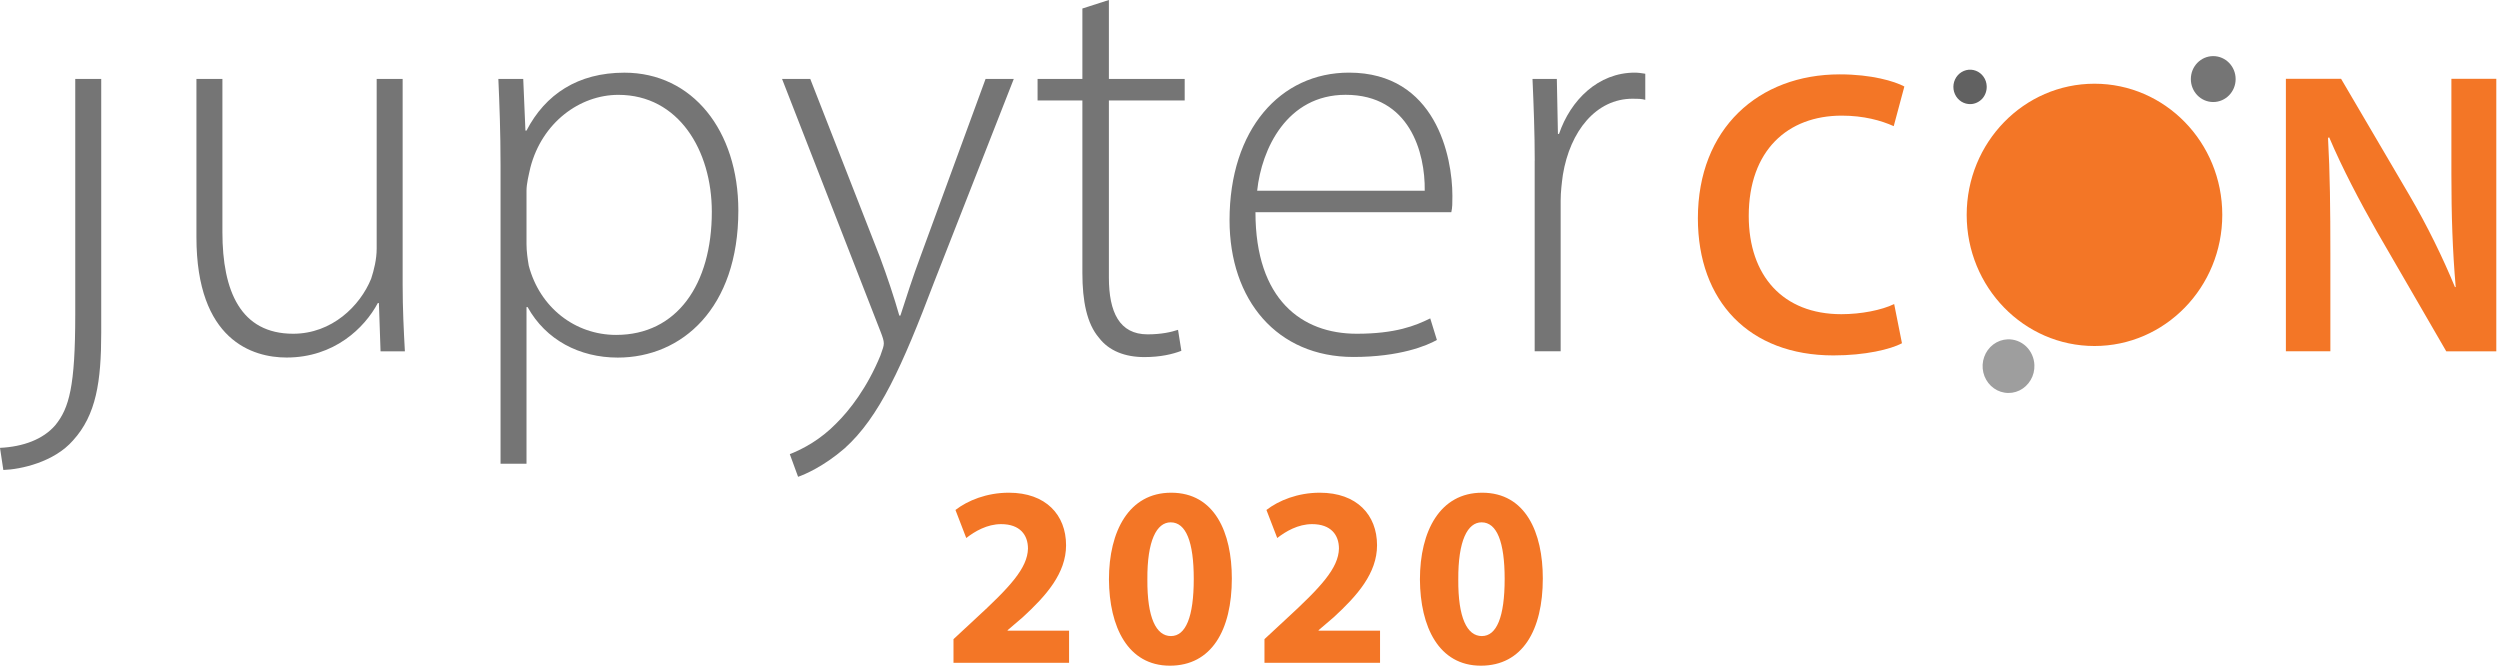
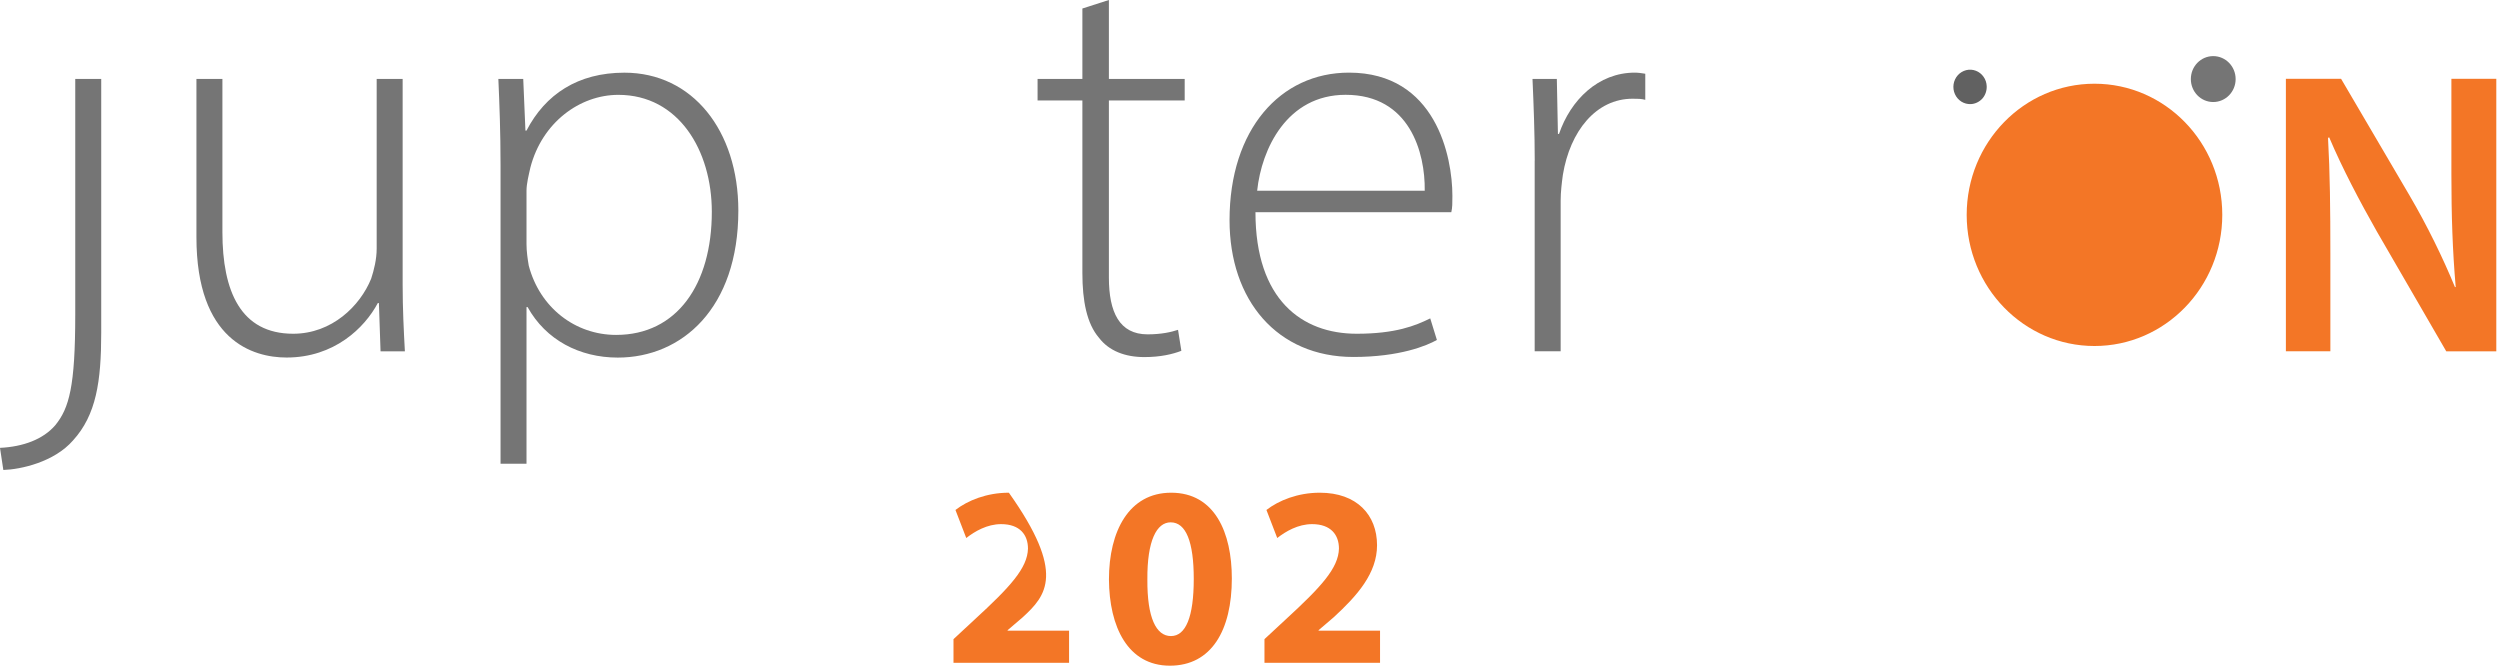
<svg xmlns="http://www.w3.org/2000/svg" width="169" height="45" viewBox="0 0 169 45" fill="none">
  <g clip-path="url(#clip0)">
-     <path d="M128.573 23.204C127.802 23.613 126.094 24.026 123.94 24.026C118.241 24.026 114.777 20.361 114.777 14.759C114.777 8.691 118.879 5.027 124.368 5.027C126.526 5.027 128.071 5.493 128.735 5.848L128.016 8.528C127.164 8.146 125.991 7.817 124.501 7.817C120.853 7.817 118.215 10.167 118.215 14.596C118.215 18.643 120.532 21.239 124.475 21.239C125.806 21.239 127.193 20.967 128.046 20.554L128.573 23.204Z" fill="#F37626" />
    <path d="M154.526 23.749V5.326H158.256L162.892 13.226C164.091 15.278 165.131 17.409 165.954 19.404H166.006C165.792 16.943 165.714 14.566 165.714 11.75V5.326H168.75V23.749H165.367L160.679 15.656C159.532 13.635 158.333 11.364 157.455 9.289L157.374 9.316C157.507 11.693 157.533 14.127 157.533 17.159V23.745H154.526V23.749Z" fill="#F37626" />
    <path d="M150.226 14.524C150.226 19.419 146.356 23.39 141.587 23.39C136.817 23.39 132.948 19.419 132.948 14.524C132.948 9.63 136.813 5.659 141.587 5.659C146.36 5.659 150.226 9.626 150.226 14.524Z" fill="#F37626" />
    <path d="M148.101 5.345C148.101 4.486 148.779 3.793 149.613 3.793C150.45 3.793 151.129 4.489 151.129 5.345C151.129 6.204 150.45 6.897 149.613 6.897C148.776 6.897 148.101 6.204 148.101 5.345Z" fill="#757575" />
-     <path d="M137.525 24.673C137.54 25.032 137.452 25.388 137.271 25.691C137.09 25.998 136.828 26.244 136.515 26.395C136.201 26.547 135.851 26.599 135.508 26.543C135.165 26.49 134.847 26.331 134.589 26.085C134.335 25.843 134.154 25.528 134.073 25.18C133.992 24.832 134.01 24.465 134.132 24.128C134.25 23.791 134.464 23.499 134.744 23.287C135.024 23.075 135.36 22.954 135.707 22.939C136.172 22.92 136.622 23.09 136.965 23.416C137.304 23.742 137.507 24.196 137.525 24.673Z" fill="#9E9E9E" />
    <path d="M133.224 7.037C133.003 7.048 132.782 6.988 132.59 6.87C132.402 6.749 132.247 6.575 132.155 6.367C132.059 6.159 132.029 5.924 132.062 5.697C132.096 5.47 132.195 5.258 132.346 5.087C132.498 4.917 132.693 4.8 132.911 4.743C133.128 4.69 133.353 4.701 133.564 4.781C133.774 4.86 133.955 5 134.088 5.19C134.22 5.375 134.294 5.598 134.301 5.829C134.313 6.136 134.206 6.439 134.006 6.666C133.8 6.889 133.519 7.026 133.224 7.037Z" fill="#616161" />
    <path d="M0 30.275C1.571 30.199 2.918 29.7 3.74 28.742C4.674 27.591 5.087 26.134 5.087 21.262V5.334H6.843V22.485C6.843 25.786 6.507 28.049 4.935 29.775C3.663 31.233 1.42 31.732 0.225 31.77L0 30.275Z" fill="#757575" />
    <path d="M27.219 19.26C27.219 20.872 27.293 22.33 27.37 23.749H25.725L25.614 20.486H25.541C24.644 22.174 22.586 24.169 19.373 24.169C17.093 24.169 13.279 23.019 13.279 16.035V5.334H15.035V15.694C15.035 19.684 16.267 22.561 19.819 22.561C22.438 22.561 24.345 20.679 25.09 18.84C25.279 18.264 25.463 17.534 25.463 16.807V5.334H27.219V19.26Z" fill="#757575" />
    <path d="M33.837 11.205C33.837 8.903 33.763 7.06 33.689 5.334H35.371L35.519 8.827H35.592C36.865 6.371 39.071 4.913 42.21 4.913C46.81 4.913 49.912 8.827 49.912 14.237C49.912 20.834 46.098 24.173 41.76 24.173C39.181 24.173 36.898 22.985 35.666 20.759H35.592V31.35H33.837V11.205ZM35.592 16.5C35.592 17 35.666 17.5 35.744 17.958C36.492 20.797 38.883 22.64 41.649 22.64C45.762 22.64 48.119 19.226 48.119 14.316C48.119 10.171 45.876 6.412 41.8 6.412C39.181 6.412 36.64 8.294 35.854 11.326C35.744 11.825 35.592 12.401 35.592 12.9V16.5Z" fill="#757575" />
-     <path d="M54.773 5.334L59.484 17.382C59.971 18.688 60.458 20.145 60.793 21.334H60.867C61.239 20.183 61.69 18.764 62.25 17.265L66.625 5.334H68.532L63.147 19.07C60.978 24.786 59.443 28.201 57.09 30.313C55.67 31.539 54.397 32.077 53.951 32.232L53.39 30.699C54.286 30.355 55.485 29.7 56.529 28.625C57.425 27.743 58.624 26.21 59.521 24.022C59.668 23.598 59.746 23.409 59.746 23.215C59.746 23.022 59.672 22.795 59.521 22.409L52.866 5.334H54.773Z" fill="#757575" />
    <path d="M74.961 0V5.334H80.085V6.791H74.961V18.764C74.961 21.103 75.673 22.602 77.576 22.602C78.513 22.602 79.185 22.447 79.635 22.296L79.86 23.715C79.262 23.946 78.44 24.139 77.355 24.139C76.046 24.139 74.961 23.715 74.29 22.833C73.467 21.875 73.169 20.339 73.169 18.457V6.791H70.14V5.334H73.169V0.575L74.961 0Z" fill="#757575" />
    <path d="M84.869 14.35C84.869 20.259 88.008 22.561 91.712 22.561C94.331 22.561 95.674 22.023 96.684 21.523L97.134 22.981C96.463 23.363 94.63 24.131 91.49 24.131C86.33 24.131 83.117 20.293 83.117 14.884C83.117 8.744 86.555 4.91 91.192 4.91C97.06 4.91 98.182 10.588 98.182 13.233C98.182 13.733 98.182 14.04 98.108 14.346H84.869V14.35ZM96.312 12.893C96.349 10.323 95.301 6.409 90.967 6.409C87.005 6.409 85.282 10.054 84.984 12.893H96.312Z" fill="#757575" />
    <path d="M103.748 10.86C103.748 9.017 103.674 7.101 103.597 5.334H105.242L105.316 9.055H105.389C106.175 6.753 108.045 4.91 110.513 4.91C110.738 4.91 111 4.947 111.221 4.985V6.749C110.959 6.674 110.697 6.674 110.362 6.674C107.894 6.674 106.138 8.861 105.651 11.814C105.578 12.351 105.5 12.965 105.5 13.578V23.745H103.744V10.86H103.748Z" fill="#757575" />
-     <path d="M64.456 44.807V43.206L65.88 41.885C68.289 39.674 69.458 38.406 69.491 37.085C69.491 36.161 68.949 35.431 67.676 35.431C66.728 35.431 65.895 35.919 65.319 36.37L64.589 34.473C65.419 33.83 66.706 33.307 68.2 33.307C70.694 33.307 72.066 34.802 72.066 36.858C72.066 38.754 70.727 40.268 69.133 41.73L68.115 42.6V42.634H72.269V44.807H64.456Z" fill="#F37626" />
+     <path d="M64.456 44.807V43.206L65.88 41.885C68.289 39.674 69.458 38.406 69.491 37.085C69.491 36.161 68.949 35.431 67.676 35.431C66.728 35.431 65.895 35.919 65.319 36.37L64.589 34.473C65.419 33.83 66.706 33.307 68.2 33.307C72.066 38.754 70.727 40.268 69.133 41.73L68.115 42.6V42.634H72.269V44.807H64.456Z" fill="#F37626" />
    <path d="M83.272 39.102C83.272 42.6 81.9 45 79.086 45C76.238 45 74.984 42.373 74.965 39.171C74.965 35.9 76.323 33.307 79.17 33.307C82.121 33.307 83.272 36.006 83.272 39.102ZM77.562 39.171C77.544 41.764 78.156 42.998 79.156 42.998C80.155 42.998 80.698 41.711 80.698 39.136C80.698 36.631 80.174 35.31 79.137 35.31C78.189 35.31 77.544 36.544 77.562 39.171Z" fill="#F37626" />
    <path d="M85.478 44.807V43.206L86.902 41.885C89.311 39.674 90.48 38.406 90.513 37.085C90.513 36.161 89.971 35.431 88.698 35.431C87.75 35.431 86.917 35.919 86.341 36.37L85.611 34.473C86.441 33.83 87.728 33.307 89.222 33.307C91.716 33.307 93.088 34.802 93.088 36.858C93.088 38.754 91.749 40.268 90.155 41.73L89.137 42.6V42.634H93.291V44.807H85.478Z" fill="#F37626" />
-     <path d="M104.294 39.102C104.294 42.6 102.922 45 100.107 45C97.259 45 96.005 42.373 95.987 39.171C95.987 35.9 97.344 33.307 100.192 33.307C103.139 33.307 104.294 36.006 104.294 39.102ZM98.58 39.171C98.561 41.764 99.174 42.998 100.173 42.998C101.173 42.998 101.715 41.711 101.715 39.136C101.715 36.631 101.188 35.31 100.155 35.31C99.207 35.31 98.565 36.544 98.58 39.171Z" fill="#F37626" />
  </g>
  <defs>
    <clipPath id="clip0">
      <rect width="168.75" height="45" fill="white" />
    </clipPath>
  </defs>
</svg>